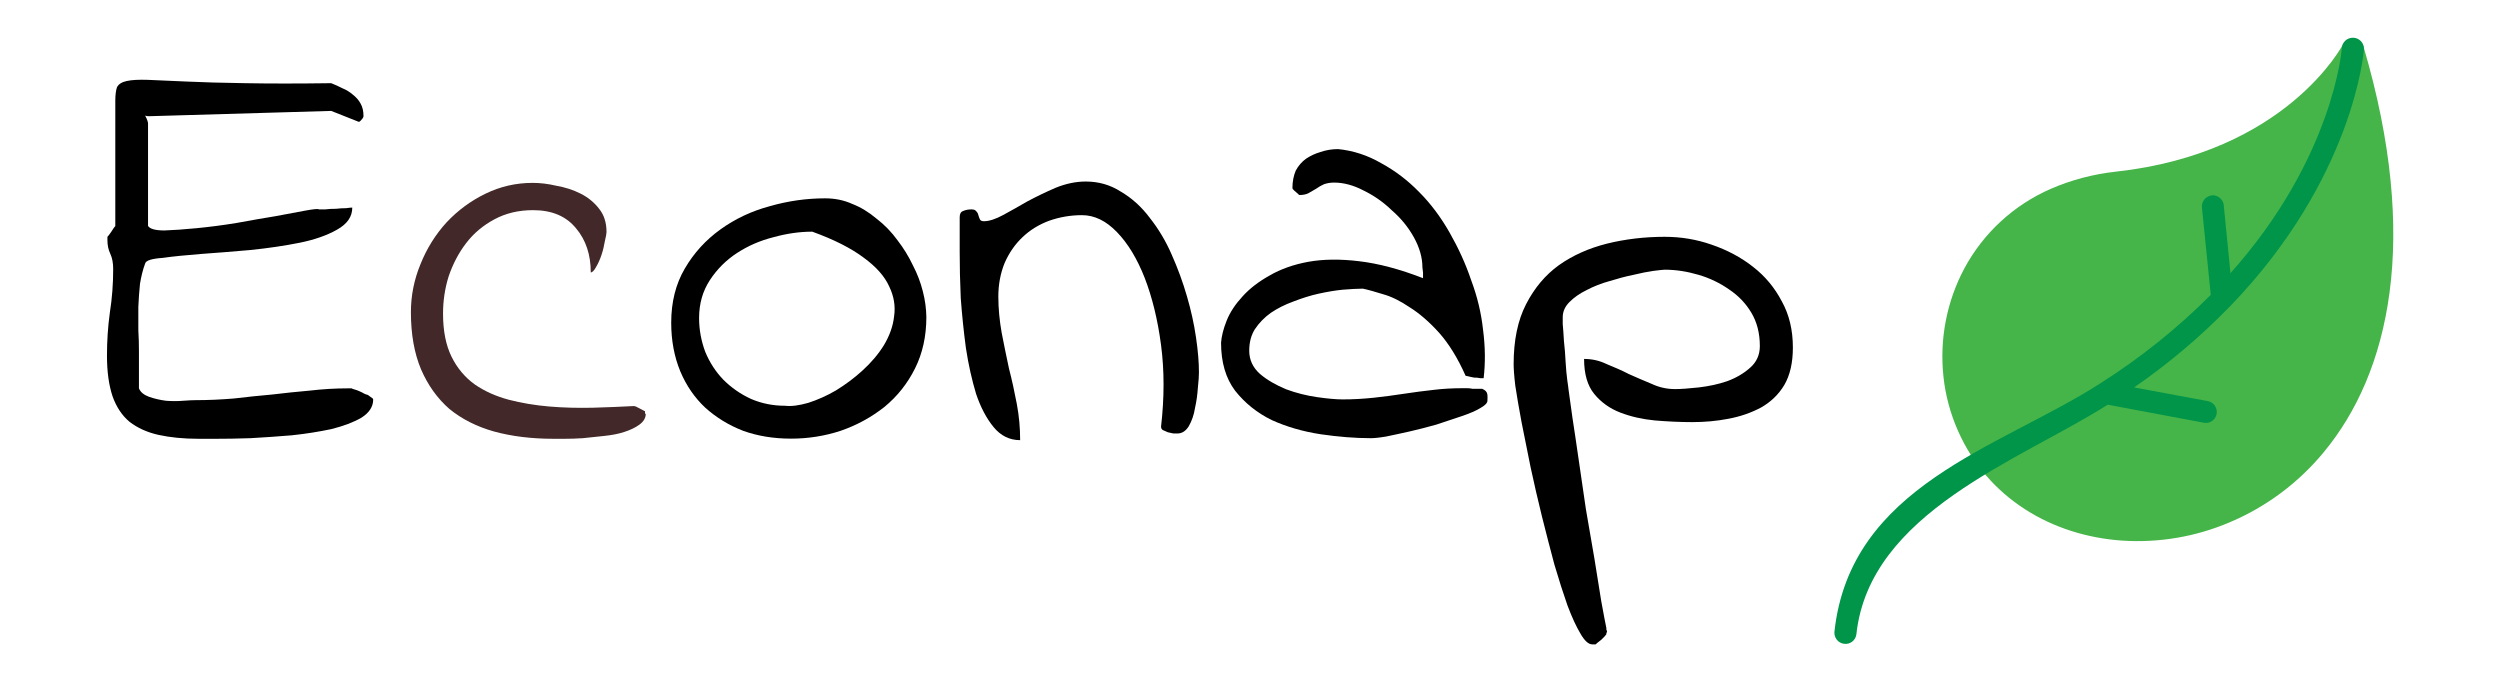
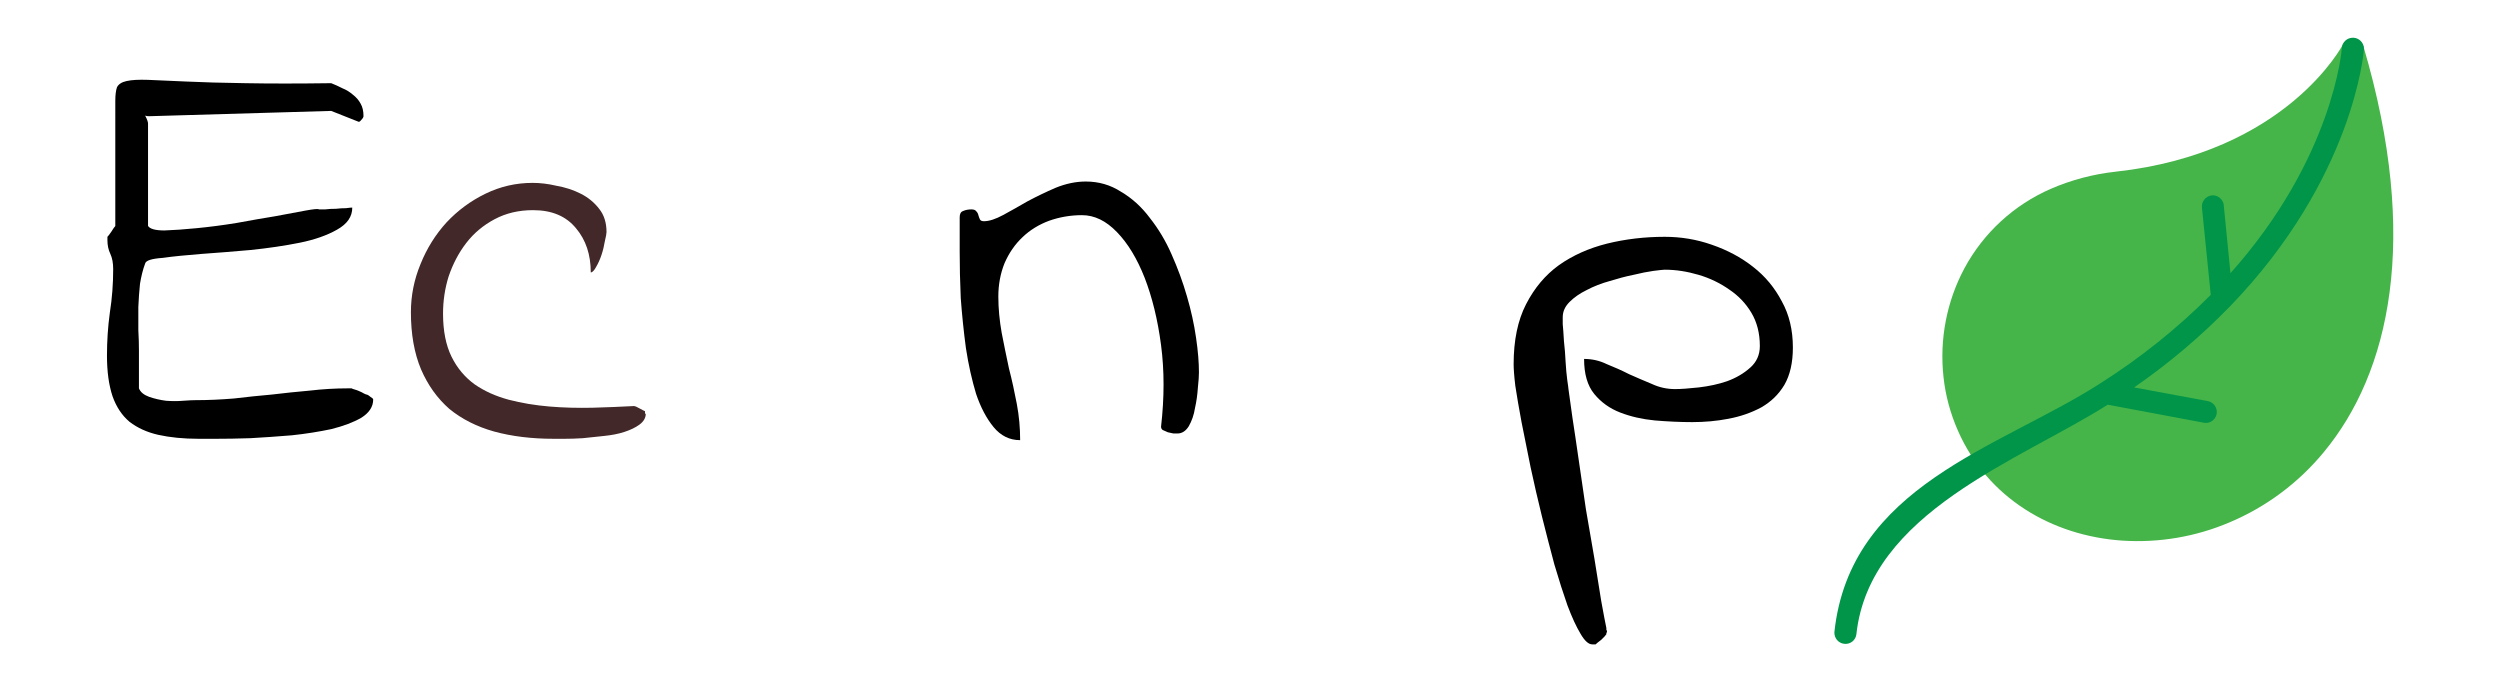
<svg xmlns="http://www.w3.org/2000/svg" xmlns:ns1="http://sodipodi.sourceforge.net/DTD/sodipodi-0.dtd" xmlns:ns2="http://www.inkscape.org/namespaces/inkscape" version="1.1" id="svg19" x="0px" y="0px" viewBox="0 0 1650 450" style="enable-background:new 0 0 1650 450;" xml:space="preserve">
  <style type="text/css">
	.st0{fill:#45B549;}
	.st1{fill:#009549;}
	.st2{fill:#422828;}
</style>
  <ns1:namedview bordercolor="#666666" borderopacity="1" gridtolerance="10" guidetolerance="10" id="namedview21" ns2:current-layer="svg19" ns2:cx="674.15058" ns2:cy="302.68169" ns2:pagecheckerboard="true" ns2:pageopacity="0" ns2:pageshadow="2" ns2:showpageshadow="false" ns2:window-height="1378" ns2:window-maximized="1" ns2:window-width="2560" ns2:window-x="0" ns2:window-y="32" ns2:zoom="0.66853732" objecttolerance="10" pagecolor="#ffffff" showgrid="false">
	</ns1:namedview>
  <path id="path11" class="st0" d="M1396.4,113.3c113.1-12.4,149.9-84,150-84c1.9-3.6,6.3-5,9.8-3.1c1.8,0.9,3.1,2.6,3.7,4.5  c37.6,127.5,17.1,215.4-26.1,267.6c-16.7,20.3-38.1,36.3-62.4,46.5c-22.3,9.5-46.6,13.6-70.8,12c-46.4-3.2-88.7-28-108.3-72.4  c-5-11.3-8.3-23.4-9.6-35.7c-2.7-24.7,2.1-49.7,13.8-71.6c12.6-23.4,32.7-41.9,57.1-52.5C1367.2,118.7,1381.7,114.9,1396.4,113.3  L1396.4,113.3z" />
  <path id="path13" class="st1" d="M1545.6,32c0.1-4,3.4-7.2,7.5-7.1c4,0.1,7.2,3.4,7.1,7.5c0,0.3,0,0.6-0.1,0.9  c0,0.4-6.4,84-88,168.6l-0.8,0.8c-19.2,19.7-40.2,37.4-62.8,53l49,9.1c3.9,0.9,6.3,4.9,5.4,8.8c-0.9,3.5-4.2,5.9-7.8,5.5l-64-12  c-58.4,37-157.3,71.1-165.9,151.6c-0.5,4-4.2,6.8-8.2,6.2c-3.8-0.5-6.5-3.9-6.3-7.7c10.3-96.5,108.4-121.4,174.6-163.6l0.9-0.6  c26.4-16.7,50.9-36.3,72.9-58.4l-5.8-57.4c-0.5-4,2.3-7.6,6.2-8.2s7.6,2.3,8.2,6.2c0,0.2,0,0.3,0,0.5l4.4,44.6  C1540.2,104.1,1545.6,32.3,1545.6,32L1545.6,32z" />
  <g id="g17">
    <path d="M1183.3,229.4c0,10-1.9,18.2-5.6,24.6c-3.7,6.2-8.8,11.2-15.3,14.9c-6.5,3.5-13.7,6-21.7,7.5c-7.7,1.5-15.7,2.2-23.9,2.2   c-8,0-16.2-0.4-24.6-1.1c-8.2-0.8-15.8-2.5-22.8-5.2c-7-2.7-12.7-6.8-17.2-12.3s-6.7-13.2-6.7-23.1c5.2,0,10.2,1.1,14.9,3.4   c5,2,10,4.2,14.9,6.7c5,2.2,10,4.4,14.9,6.4c4.7,2.2,9.8,3.4,15.3,3.4c4,0,9.2-0.4,15.7-1.1c6.7-0.8,12.9-2.1,18.7-4.1   c6-2.2,11.1-5.2,15.3-9c4.2-3.7,6.3-8.5,6.3-14.2c0-8.5-1.9-15.8-5.6-22c-3.7-6.2-8.6-11.3-14.6-15.3c-6-4.2-12.7-7.5-20.2-9.7   c-7.5-2.2-14.9-3.4-22.4-3.4c-1,0-3.5,0.3-7.5,0.8c-3.7,0.5-8.1,1.4-13.1,2.6c-5,1-10.2,2.4-15.7,4.1c-5.5,1.5-10.6,3.5-15.3,6   c-4.5,2.2-8.2,4.8-11.2,7.8c-3,3-4.5,6.3-4.5,10.1v4.5c0.3,2.7,0.5,6.5,0.8,11.2c0.5,4.5,0.9,9.1,1.1,13.8c0.3,4.5,0.6,8.5,1.1,12   c0.5,3.5,0.8,5.5,0.8,6c0.5,4,1.4,10.2,2.6,18.7c1.3,8.2,2.6,17.4,4.1,27.6c1.5,10.5,3.1,21.4,4.8,32.9c2,11.4,3.9,22.3,5.6,32.5   c1.7,10.5,3.2,19.8,4.5,28c1.5,8.2,2.6,14.2,3.4,17.9v1.1c0.3,0.5,0.4,0.9,0.4,1.1v0.4l-0.4,0.8v0.7c-0.5,0.8-1.6,2-3.4,3.7   c-2,1.5-3.2,2.5-3.7,3h-2.2c-2.5,0-5.1-2.4-7.8-7.1c-2.7-4.5-5.6-10.7-8.6-18.7c-2.7-7.7-5.6-16.7-8.6-26.9   c-2.7-10.2-5.5-20.8-8.2-31.7s-5.2-21.8-7.5-32.5c-2.2-10.7-4.2-20.7-6-29.9c-1.7-9.2-3.1-17.2-4.1-23.9   c-0.8-6.7-1.1-11.5-1.1-14.2c0-15.7,2.7-28.9,8.2-39.6c5.5-10.7,12.7-19.3,21.7-25.8c9.2-6.5,19.8-11.2,31.7-14.2   c12.2-3,24.9-4.5,38.1-4.5c10.7,0,21,1.7,31,5.2c10.2,3.5,19.3,8.3,27.3,14.6c8,6.2,14.3,13.8,19,22.8   C1180.9,207.7,1183.3,217.9,1183.3,229.4z" />
-     <path d="M981.7,264.5c0,1.5-1.6,3.1-4.8,4.9c-3,1.8-7,3.5-12,5.2c-5,1.7-10.6,3.6-16.8,5.6c-6,1.7-11.8,3.2-17.5,4.5   c-5.5,1.2-10.7,2.4-15.7,3.4c-4.7,0.8-8.1,1.1-10.1,1.1c-10.5,0-21.5-0.9-33.2-2.6c-11.7-1.8-22.4-4.9-32.1-9.3   c-9.7-4.7-17.8-11.2-24.3-19.4c-6.2-8.2-9.3-18.8-9.3-31.7c0.3-4.2,1.5-9.1,3.7-14.6c2.2-5.5,5.7-10.8,10.5-16   c4.7-5.2,10.7-9.8,17.9-13.8c7.2-4.2,15.7-7.2,25.4-9c10-1.8,21.2-1.9,33.6-0.4c12.7,1.5,26.8,5.2,42.2,11.2v-3.7l-0.4-3.4   c0-6.5-1.9-13.1-5.6-19.8c-3.7-6.7-8.6-12.7-14.6-17.9c-5.7-5.5-11.9-9.8-18.7-13.1c-6.7-3.5-13.2-5.2-19.4-5.2   c-2.5,0-4.7,0.4-6.7,1.1c-1.8,0.8-3.5,1.8-5.2,3l-5.2,3c-1.5,0.7-3.4,1.1-5.6,1.1c-0.5,0-0.7-0.1-0.7-0.4l-0.8-0.7   c-0.5-0.5-1.2-1.1-2.2-1.9c-0.8-0.8-1.1-1.2-1.1-1.5c0-4.5,0.8-8.3,2.2-11.6c1.7-3.2,4-5.8,6.7-7.8c3-2,6.2-3.5,9.7-4.5   c3.7-1.3,7.6-1.9,11.6-1.9c10,1,19.4,4.1,28.4,9.3c9.2,5,17.5,11.3,25,19c7.7,7.7,14.4,16.7,20.2,26.9c5.7,10,10.5,20.4,14.2,31.4   c4,10.7,6.6,21.5,7.8,32.5c1.5,11.4,1.6,22.1,0.4,32.1h-2.2c-1.3-0.3-2.6-0.4-4.1-0.4c-1.5-0.3-2.7-0.5-3.7-0.8l-1.9-0.4   c-5.2-11.7-11.1-21.2-17.5-28.4c-6.5-7.2-13-12.8-19.4-16.8c-6.2-4.2-12.1-7.1-17.5-8.6c-5.5-1.7-10-3-13.4-3.7   c-3.7,0-8.2,0.3-13.4,0.7c-5,0.5-10.2,1.4-15.7,2.6c-5.5,1.2-11.1,3-16.8,5.2c-5.5,2-10.5,4.5-14.9,7.5c-4.2,3-7.7,6.6-10.5,10.8   c-2.5,4-3.7,8.7-3.7,14.2c0,6,2.4,11.1,7.1,15.3c4.7,4,10.5,7.3,17.2,10.1c6.7,2.5,13.6,4.2,20.5,5.2c7,1,12.6,1.5,16.8,1.5   c7,0,13.8-0.4,20.5-1.1c6.7-0.7,13.3-1.6,19.8-2.6c6.7-1,13.3-1.9,19.8-2.6c6.5-0.8,12.9-1.1,19.4-1.1h2.6c1.2,0,2.5,0.1,3.7,0.4   h6.3c2,0.8,3.1,1.9,3.4,3.4S981.7,263,981.7,264.5z" />
    <path d="M791.3,245.8c0,2.2-0.2,5.6-0.7,10.1c-0.3,4.5-0.9,9-1.9,13.4c-0.7,4.5-2.1,8.5-4.1,12c-2,3.2-4.5,4.8-7.5,4.8h-2.6   l-3.7-0.8c-1.2-0.5-2.4-1-3.4-1.5c-0.7-0.5-1.1-1.2-1.1-2.2c2.2-19.2,2.2-37.1,0-53.8c-2.2-16.9-5.9-31.7-10.8-44.4   c-5-12.7-11.1-22.8-18.3-30.2c-7.2-7.5-14.9-11.2-23.1-11.2c-7.7,0-14.9,1.3-21.7,3.7c-6.7,2.5-12.6,6.1-17.5,10.8   c-5,4.7-9,10.5-11.9,17.2c-2.7,6.7-4.1,14.1-4.1,22c0,8,0.8,15.9,2.2,23.9c1.5,7.7,3.1,15.6,4.8,23.5c2,7.7,3.7,15.6,5.2,23.5   c1.5,8,2.2,15.9,2.2,23.9c-7,0-12.8-2.9-17.5-8.6c-4.7-5.7-8.6-13.1-11.6-22c-2.7-9-5-19-6.7-30.2c-1.5-11.2-2.6-22.2-3.4-32.9   c-0.5-10.9-0.7-21.1-0.7-30.6v-22.8c0-2.2,0.7-3.6,2.2-4.1c1.7-0.8,3.6-1.1,5.6-1.1c1.5,0,2.5,0.4,3,1.1c0.8,0.8,1.3,1.6,1.5,2.6   c0.3,1,0.6,2,1.1,3c0.5,0.8,1.4,1.1,2.6,1.1c3.5,0,7.7-1.4,12.7-4.1c5-2.7,10.3-5.7,16-9c6-3.2,12.2-6.2,18.7-9   c6.7-2.7,13.3-4.1,19.8-4.1c8.5,0,16.2,2.2,23.2,6.7c7.2,4.2,13.6,10,19,17.2c5.7,7.2,10.6,15.3,14.5,24.3c4,9,7.4,18.2,10.1,27.6   c2.7,9.2,4.7,18.3,6,27.3C790.7,231.8,791.3,239.3,791.3,245.8z" />
-     <path d="M609.1,192.4c-1.5-6-3.7-11.8-6.7-17.5c-2.7-5.7-6.1-11.2-10.1-16.4c-4-5.5-8.6-10.2-13.8-14.2c-5-4.2-10.3-7.5-16-9.7   c-5.5-2.5-11.5-3.7-17.9-3.7c-12.2,0-24.4,1.7-36.6,5.2c-11.9,3.2-22.8,8.3-32.5,15.3c-9.7,7-17.5,15.5-23.5,25.8   c-6,10.2-9,22.1-9,35.8c0,11.7,2,22.4,6,32.1c4,9.5,9.5,17.4,16.4,23.9c7.2,6.5,15.5,11.6,25,15.3c9.7,3.5,20.3,5.2,31.7,5.2   c11.2,0,22.2-1.7,32.8-5.2c10.7-3.7,20.3-9,28.8-15.7c8.5-7,15.2-15.4,20.2-25.4c5-10,7.5-21.3,7.5-34   C611.3,203.8,610.6,198.2,609.1,192.4z M590.1,208.8c-0.7,6.5-3,12.8-6.7,19c-3.7,6-8.5,11.6-14.2,16.8c-5.5,5-11.3,9.3-17.5,13.1   c-6,3.5-12.1,6.2-18.3,8.2c-6,1.7-11.1,2.4-15.3,1.9c-8,0-15.4-1.5-22.4-4.5c-7-3.2-13.1-7.5-18.3-12.7c-5-5.2-9-11.3-11.9-18.3   c-2.7-7.2-4.1-14.7-4.1-22.4c0-9.5,2.4-17.8,7.1-25c4.7-7.2,10.7-13.2,17.9-17.9c7.2-4.7,15.2-8.2,23.9-10.4   c9-2.5,17.5-3.7,25.8-3.7c14.4,5.2,25.8,11,34,17.2c8.2,6,13.8,12.3,16.8,19C590,195.5,591.1,202.1,590.1,208.8z" />
    <path class="st2" d="M426.2,273.1c0,2.7-1.4,5.1-4.1,7.1c-2.7,2-6.1,3.6-10.1,4.9c-4,1.3-8.3,2.1-13.1,2.6l-14.2,1.5   c-4.5,0.3-8.5,0.4-11.9,0.4h-7.5c-14.4,0-27.5-1.6-39.2-4.8c-11.4-3.2-21.3-8.2-29.5-14.9c-8-7-14.2-15.7-18.7-26.1   c-4.5-10.7-6.7-23.3-6.7-37.7c0-11,2.1-21.5,6.3-31.7c4.2-10.5,10-19.7,17.2-27.6c7.5-8,16.1-14.3,25.8-19c9.7-4.7,20-7.1,31-7.1   c5,0,10.2,0.6,15.7,1.9c5.7,1,11.1,2.7,16,5.2c5,2.5,9.1,5.9,12.3,10.1c3.2,4,4.8,9.1,4.8,15.3c0,1-0.4,3-1.1,6c-0.5,3-1.2,6-2.2,9   c-1,3-2.2,5.7-3.7,8.2c-1.2,2.2-2.4,3.4-3.4,3.4c0-11.7-3.2-21.4-9.7-29.1c-6.5-8-15.9-12-28.4-12c-9.5,0-17.9,2-25.4,6   c-7.5,4-13.7,9.2-18.7,15.7c-5,6.5-8.8,13.8-11.6,22c-2.5,8-3.7,16.2-3.7,24.6c0,11.4,1.9,20.9,5.6,28.4   c3.7,7.5,8.8,13.6,15.3,18.3c6.5,4.5,13.9,7.8,22.4,10.1c8.5,2.2,17.4,3.7,26.9,4.5c9.5,0.8,18.9,1,28.4,0.8   c9.5-0.3,18.5-0.6,27.3-1.1c0.8,0,2,0.5,3.7,1.5c1.8,1,3,1.6,3.7,1.9v1.9C426.1,272.7,426.2,272.8,426.2,273.1z" />
    <path d="M246.3,263.7c0,4.7-2.6,8.7-7.8,12c-5.2,3-11.8,5.5-19.8,7.5c-8,1.7-16.7,3.1-26.1,4.1c-9.5,0.8-18.5,1.4-27.3,1.9   c-8.7,0.3-16.2,0.4-22.4,0.4h-11.9c-10,0-18.8-0.9-26.5-2.6c-7.5-1.7-13.8-4.6-19-8.6c-5-4.2-8.7-9.8-11.2-16.8   c-2.5-7.5-3.7-16.4-3.7-26.9c0-9.5,0.6-18.9,1.9-28.4c1.5-9.5,2.2-19,2.2-28.7c0-4-0.6-7.3-1.9-10.1c-1.3-2.7-1.9-5.7-1.9-9v-2.2   c0.5-0.5,1.4-1.6,2.6-3.4c1.2-2,2.1-3.2,2.6-3.7V66.6c0-4,0.4-7,1.1-9c1-2,3.1-3.4,6.3-4.1c3.5-0.8,8.2-1,14.2-0.8   c6.2,0.3,14.6,0.6,25,1.1c10.7,0.5,23.8,0.9,39.2,1.1c15.9,0.3,34.8,0.3,56.7,0c2.5,1,5,2.1,7.5,3.4c2.5,1,4.7,2.4,6.7,4.1   c2.2,1.7,4,3.7,5.2,6c1.3,2.2,1.9,5,1.9,8.2c0,0.7-0.5,1.6-1.5,2.6c-0.8,1-1.4,1.4-1.9,1.1l-17.9-7.1L98.4,76.7   c-1,0-1.9-0.1-2.6-0.4c1.3,2.5,1.9,4.2,1.9,5.2v67.6c1.2,2,4.9,3,10.8,3c6-0.2,13.1-0.7,21.3-1.5c8.2-0.8,16.9-1.9,26.1-3.4   c9.2-1.7,17.8-3.2,25.8-4.5c8-1.5,14.5-2.7,19.8-3.7c5.5-1,8.5-1.3,9-0.8h4.1c2.2-0.3,4.6-0.4,7.1-0.4c2.5-0.3,4.7-0.4,6.7-0.4   c2-0.3,3.4-0.4,4.1-0.4c0,6-3.3,10.8-10.1,14.6c-6.5,3.7-14.7,6.6-24.6,8.6c-10,2-20.8,3.6-32.5,4.8c-11.5,1-22.3,1.9-32.5,2.6   c-10,0.8-18.4,1.6-25.4,2.6c-7.2,0.5-11.1,1.7-11.6,3.7c-1.5,4-2.6,8.5-3.4,13.4c-0.5,5-0.9,10.1-1.1,15.3v15.3   c0.3,5,0.4,9.5,0.4,13.4v25c1,2.5,3.2,4.3,6.7,5.6c3.5,1.2,7.2,2.1,11.2,2.6c4,0.3,7.7,0.3,11.2,0c4-0.3,6.7-0.4,8.2-0.4   c8.5,0,16.9-0.4,25.4-1.1c8.5-1,16.8-1.9,25-2.6c8.5-1,16.8-1.9,25-2.6c8.5-1,16.9-1.5,25.4-1.5h2.2c0.5,0.3,1.2,0.5,2.2,0.8   s2,0.6,3,1.1c1.2,0.5,2.2,1,3,1.5c1,0.5,1.7,0.8,2.2,0.8c0.5,0.2,1.3,0.7,2.2,1.5C245.8,262.7,246.3,263.2,246.3,263.7z" />
  </g>
</svg>